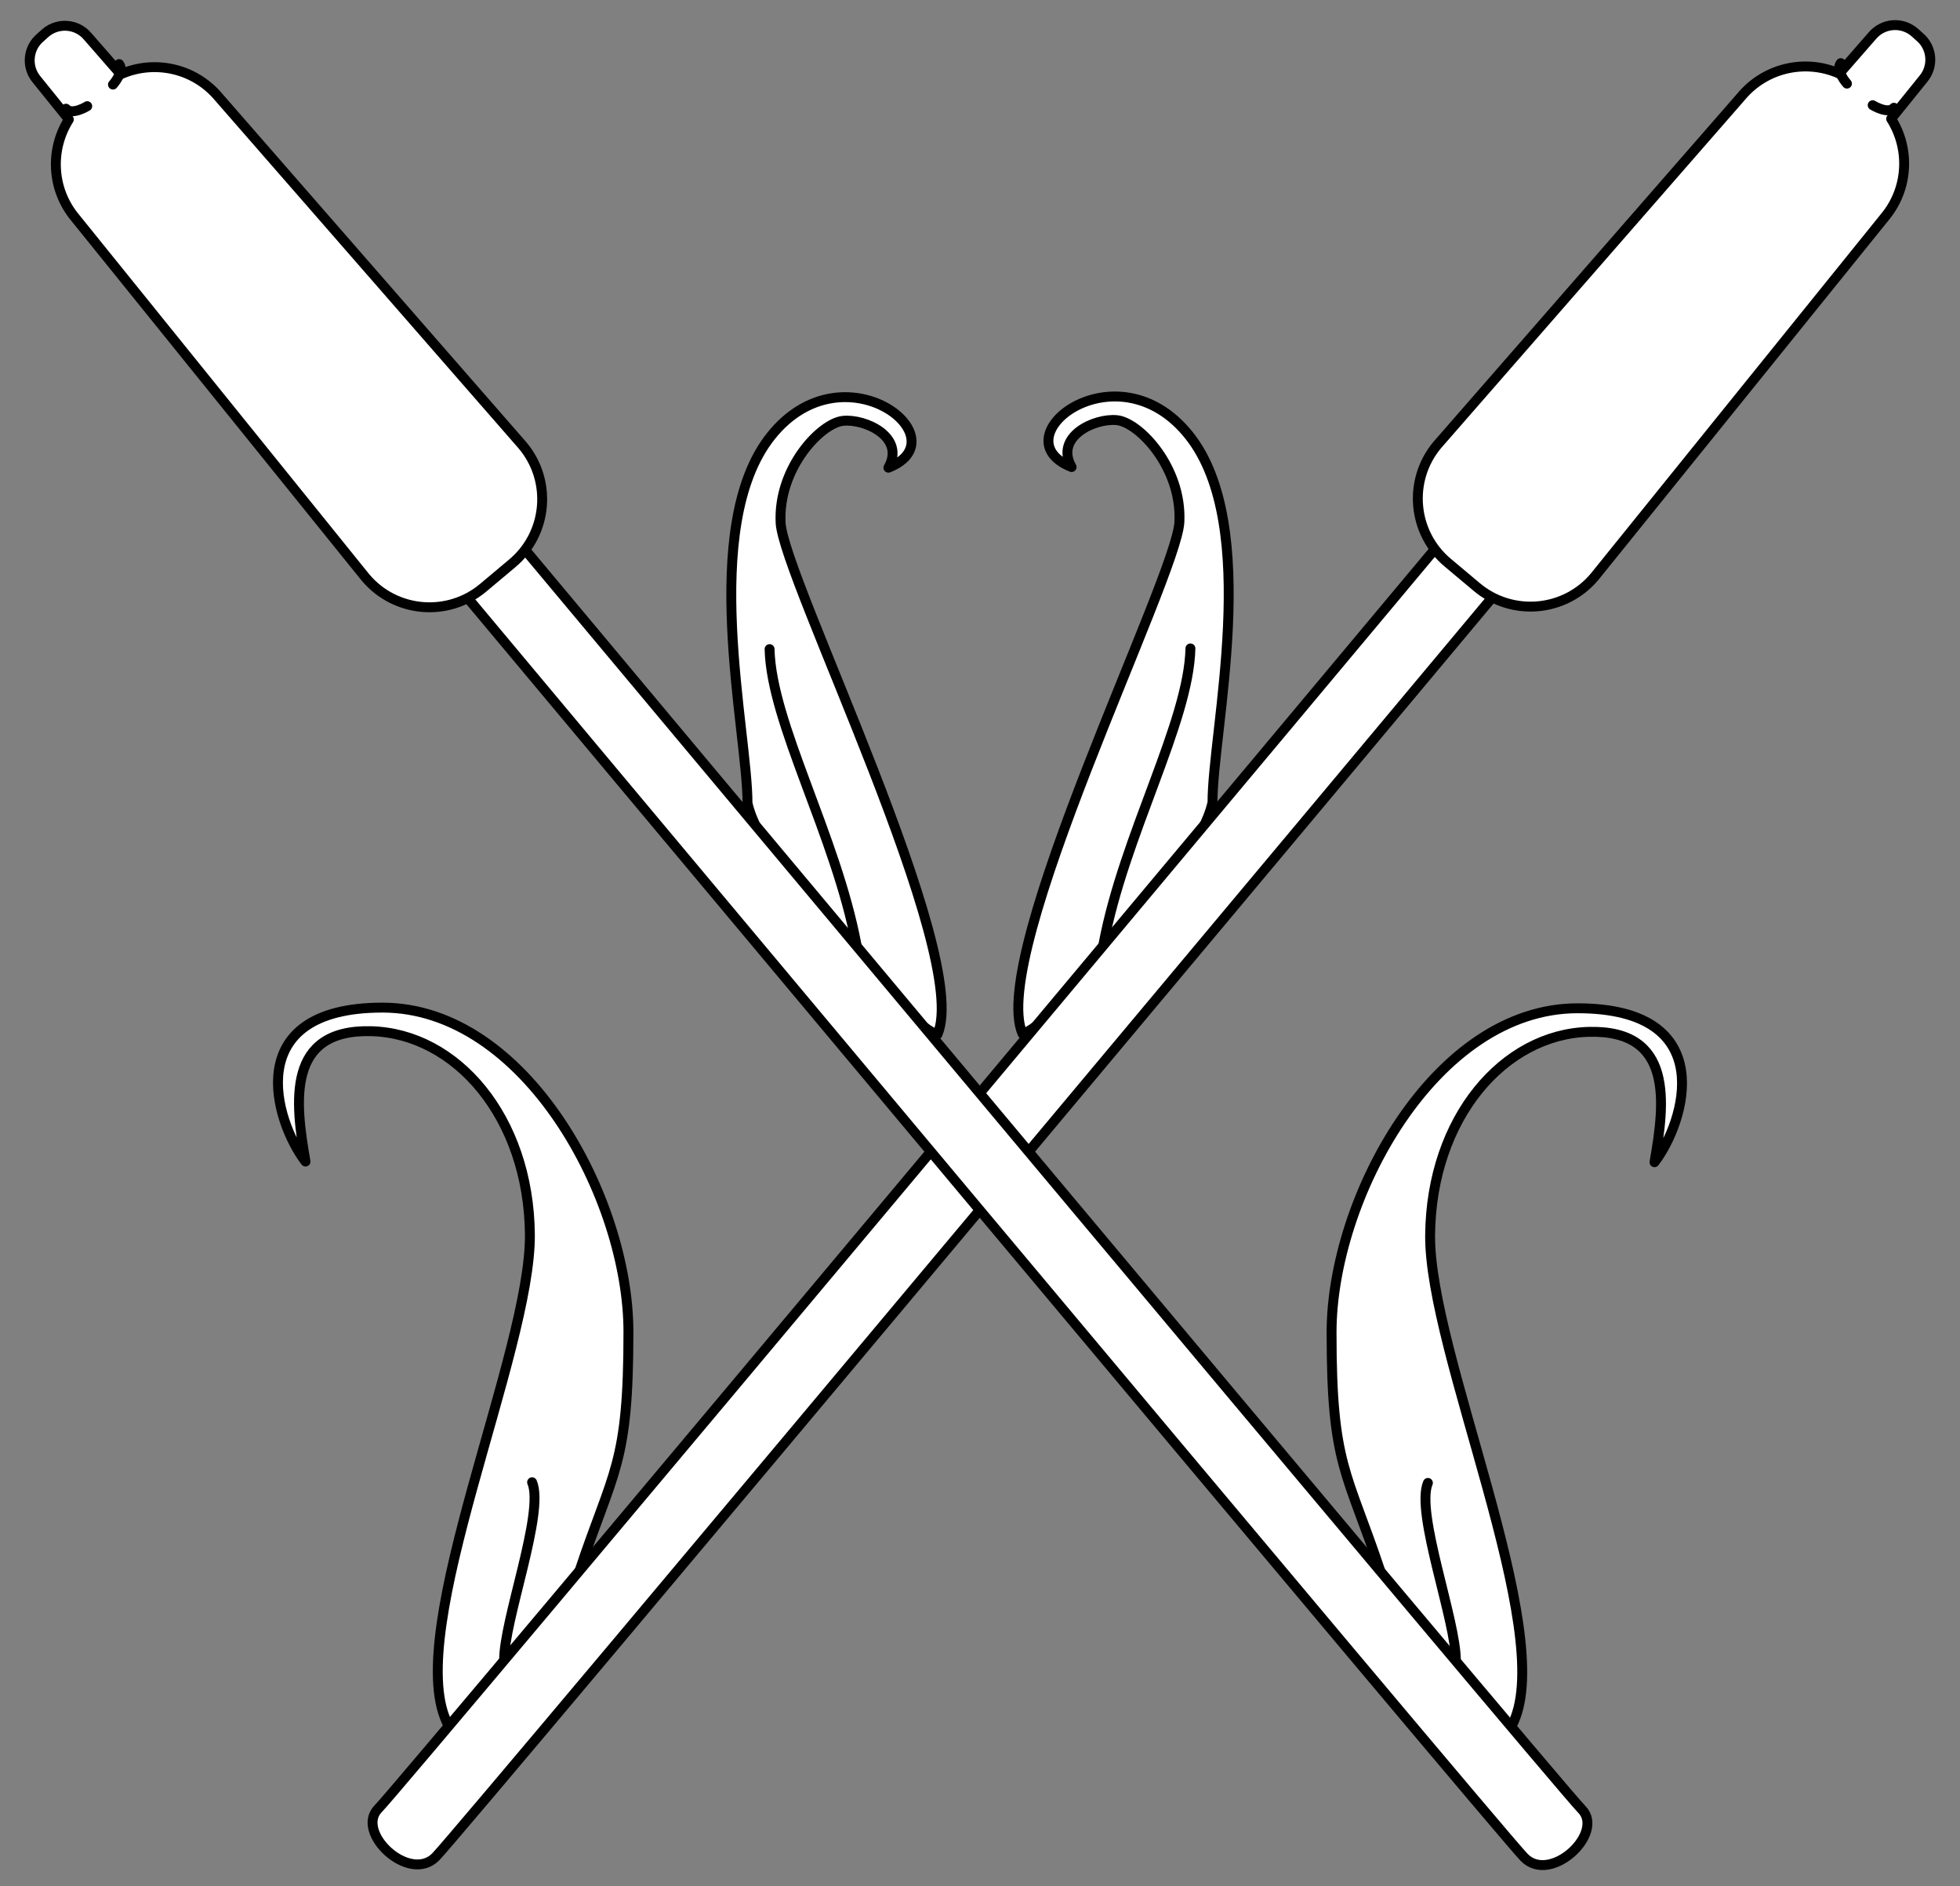
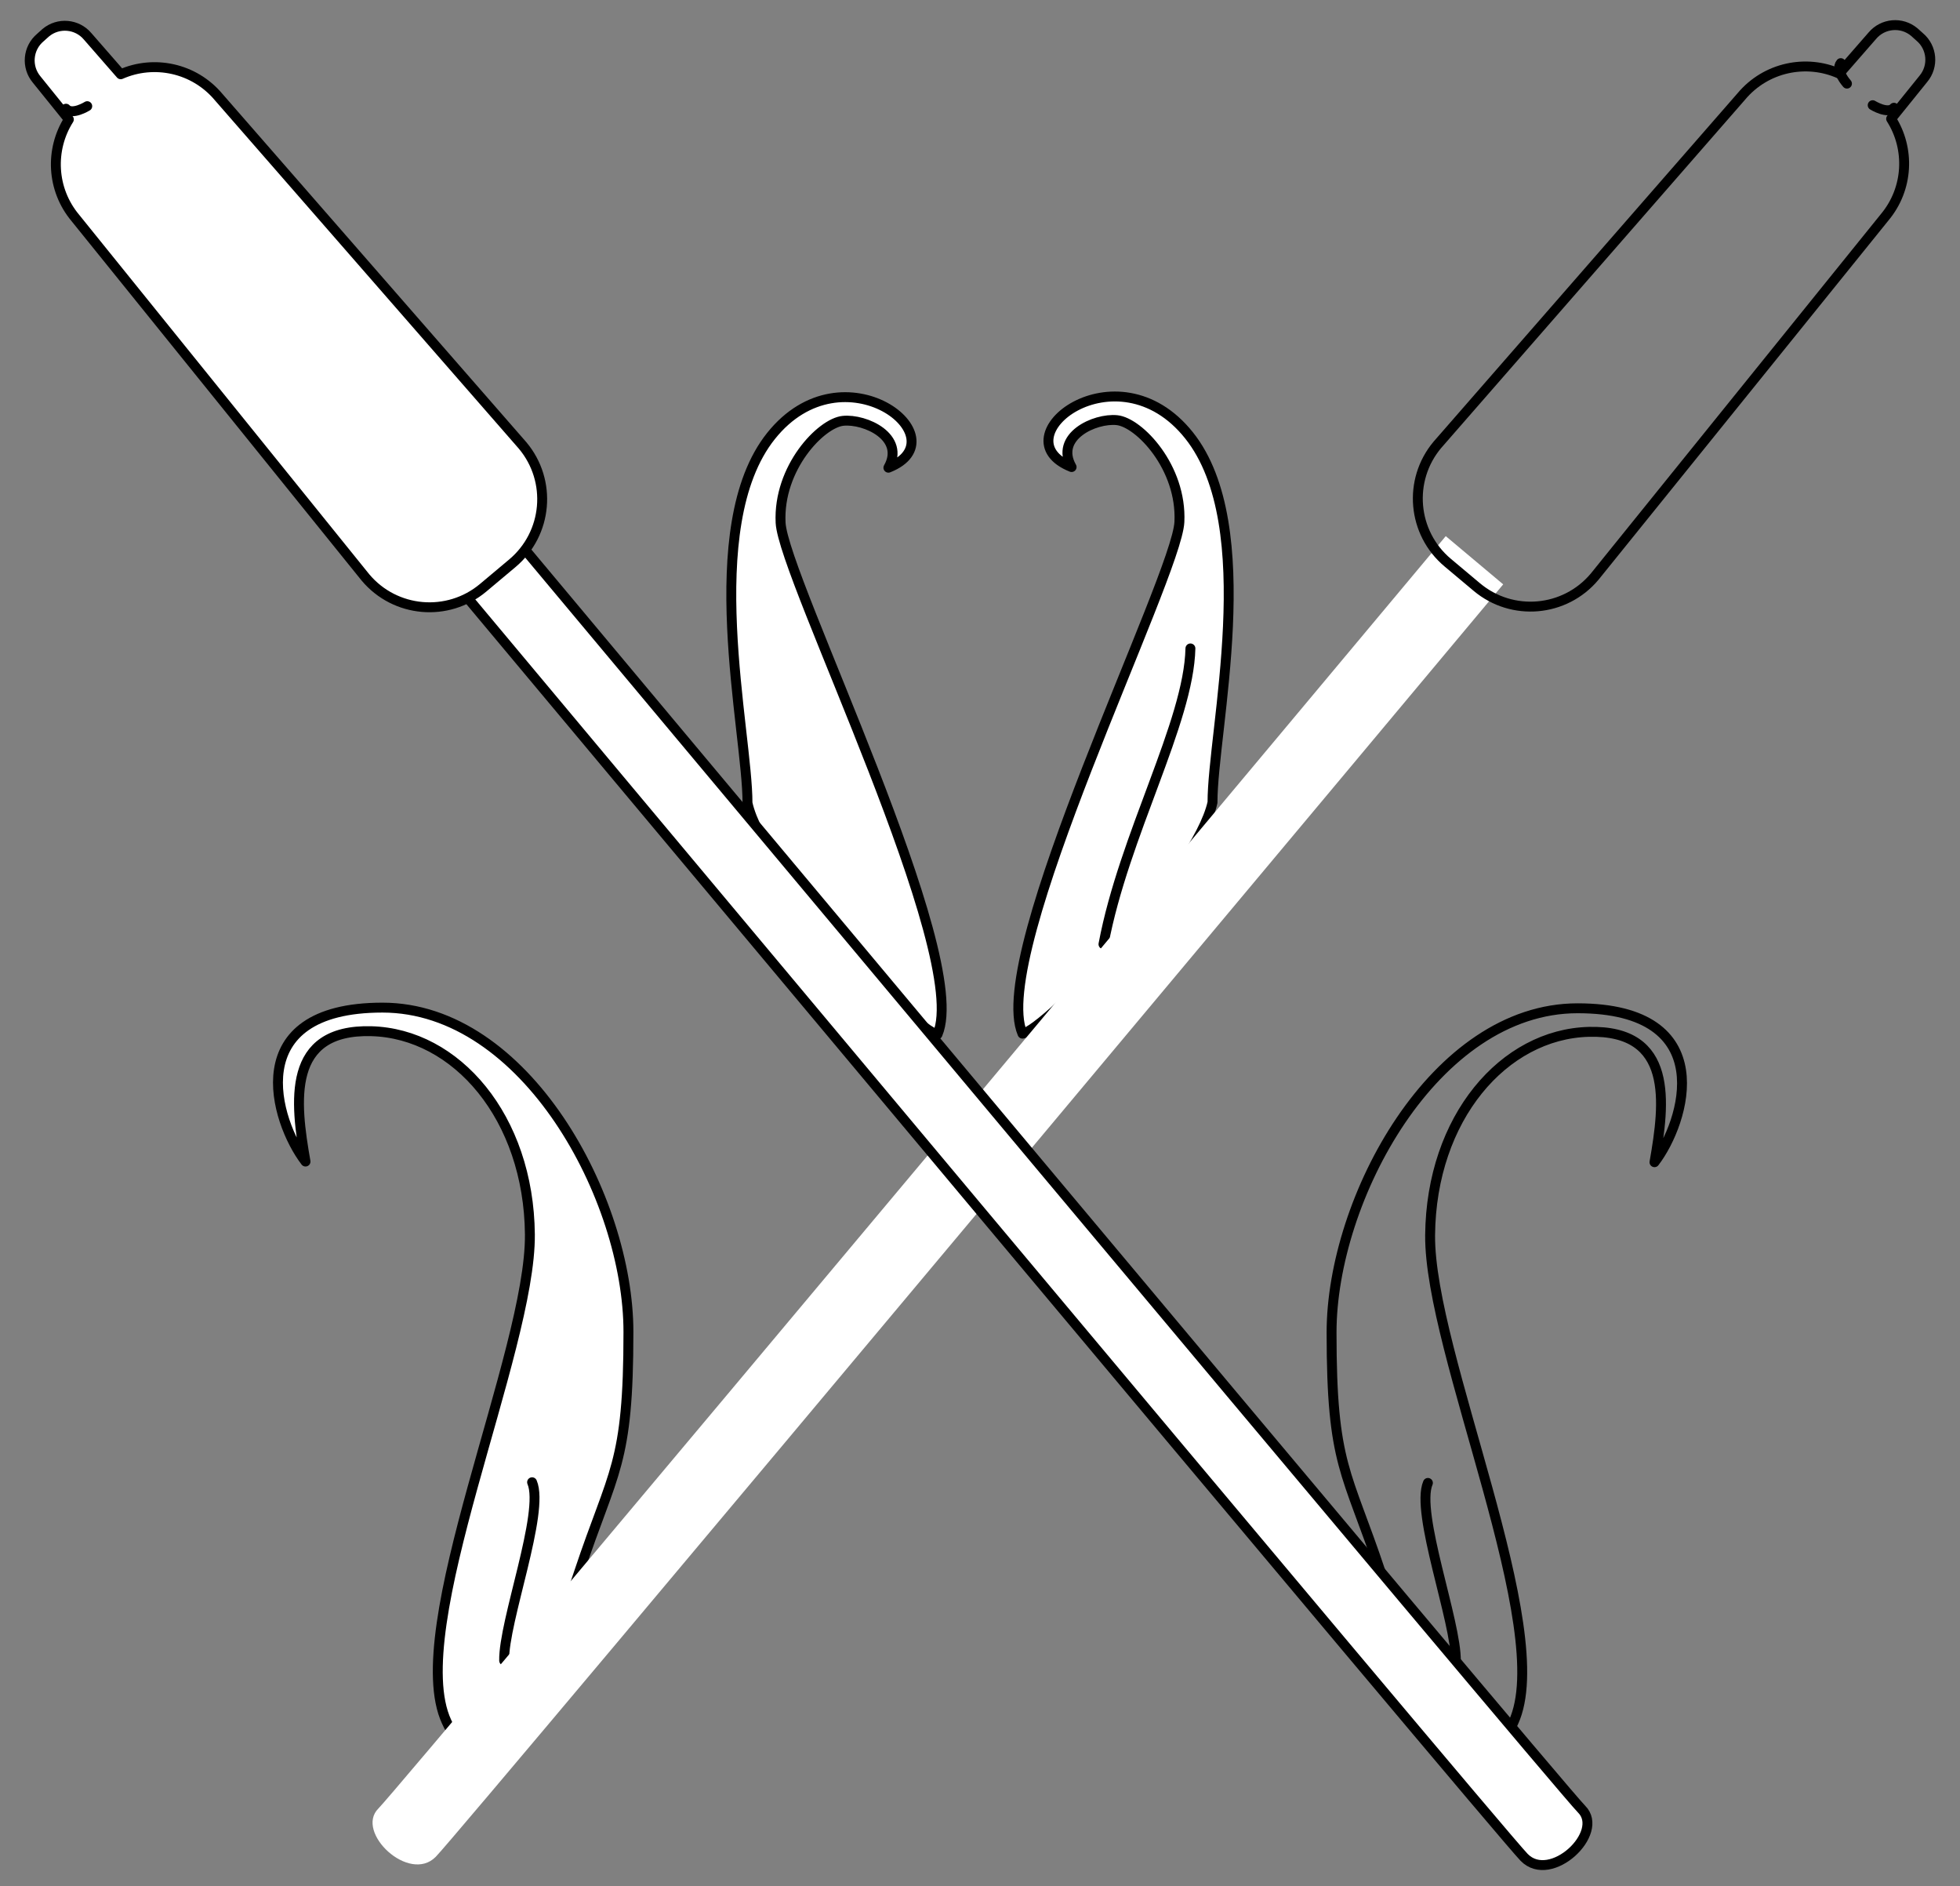
<svg xmlns="http://www.w3.org/2000/svg" version="1.1" viewBox="33.75 66.375 297 285.75" width="297" height="285.75">
  <rect x="33.75" y="66.375" width="297" height="285.75" fill="#808080" stroke="none" />
  <defs>
    <clipPath id="artboard_clip_path">
      <path d="M 33.75 66.375 L 330.75 66.375 L 330.75 341.301 L 313.875 352.125 L 33.75 352.125 Z" />
    </clipPath>
  </defs>
  <g id="Cattails,_Two,_In_Saltire" stroke="none" stroke-dasharray="none" stroke-opacity="1" fill="none" fill-opacity="1">
    <title>Cattails, Two, In Saltire</title>
    <g id="Cattails,_Two,_In_Saltire_Art" clip-path="url(#artboard_clip_path)">
      <title>Art</title>
      <g id="Group_113">
        <g id="Group_121">
          <g id="Graphic_127">
            <path d="M 80.045 242.341 C 78.454 233.287 77.128 222.256 90 222.593 C 102.872 222.93 113.876 235.618 114.044 253.371 C 114.213 271.125 94.932 313.218 101.421 327.2 C 107.911 341.182 116.32 320.075 121.503 304.528 C 126.685 288.981 128.977 288.394 128.977 268.142 C 128.977 247.891 113.369 219.021 91.705 219.021 C 70.04 219.021 75.423 236.318 80.045 242.341 Z" fill="#FFFFFF" />
            <path d="M 80.045 242.341 C 78.454 233.287 77.128 222.256 90 222.593 C 102.872 222.93 113.876 235.618 114.044 253.371 C 114.213 271.125 94.932 313.218 101.421 327.2 C 107.911 341.182 116.32 320.075 121.503 304.528 C 126.685 288.981 128.977 288.394 128.977 268.142 C 128.977 247.891 113.369 219.021 91.705 219.021 C 70.04 219.021 75.423 236.318 80.045 242.341 Z" stroke="black" stroke-linecap="round" stroke-linejoin="round" stroke-width="1.5" />
          </g>
          <g id="Line_126">
            <path d="M 114.377 290.925 C 116.32 295.459 110.033 312.003 110.144 317.941" stroke="black" stroke-linecap="round" stroke-linejoin="round" stroke-width="1.5" />
          </g>
          <g id="Graphic_125">
            <path d="M 196.131 137.129 C 193.504 132.491 199.645 129.686 202.997 130.025 C 206.348 130.365 212.862 137.154 212.465 145.453 C 212.069 153.753 183.49 210.88 188.685 222.963 C 192.189 222.48 215.159 198.539 217.482 187.931 C 217.459 177.17 224.932 146.112 213.918 132.321 C 202.903 118.53 185.005 132.733 196.131 137.129 Z" fill="#FFFFFF" />
            <path d="M 196.131 137.129 C 193.504 132.491 199.645 129.686 202.997 130.025 C 206.348 130.365 212.862 137.154 212.465 145.453 C 212.069 153.753 183.49 210.88 188.685 222.963 C 192.189 222.48 215.159 198.539 217.482 187.931 C 217.459 177.17 224.932 146.112 213.918 132.321 C 202.903 118.53 185.005 132.733 196.131 137.129 Z" stroke="black" stroke-linecap="round" stroke-linejoin="round" stroke-width="1.5" />
          </g>
          <g id="Line_124">
            <path d="M 200.96 209.415 C 204.066 192.887 213.889 175.791 214.135 164.607" stroke="black" stroke-linecap="round" stroke-linejoin="round" stroke-width="1.5" />
          </g>
          <g id="Graphic_123">
-             <path d="M 99.787 347.659 C 95.753 351.769 87.501 343.935 91.082 340.355 C 94.662 336.774 252.826 147.595 252.826 147.595 L 261.531 154.9 C 261.531 154.9 103.82 343.55 99.787 347.659 Z" fill="#FFFFFF" />
-             <path d="M 99.787 347.659 C 95.753 351.769 87.501 343.935 91.082 340.355 C 94.662 336.774 252.826 147.595 252.826 147.595 L 261.531 154.9 C 261.531 154.9 103.82 343.55 99.787 347.659 Z" stroke="black" stroke-linecap="round" stroke-linejoin="round" stroke-width="1.5" />
+             <path d="M 99.787 347.659 C 95.753 351.769 87.501 343.935 91.082 340.355 C 94.662 336.774 252.826 147.595 252.826 147.595 L 261.531 154.9 C 261.531 154.9 103.82 343.55 99.787 347.659 " fill="#FFFFFF" />
          </g>
          <g id="Graphic_122">
-             <path d="M 320.314 84.37 C 323.197 88.908 322.961 94.968 319.322 99.306 L 275.376 153.747 C 270.879 159.106 262.889 159.805 257.53 155.308 L 253.119 151.607 C 247.759 147.11 247.06 139.12 251.557 133.761 L 297.627 80.971 C 301.338 76.548 307.429 75.299 312.456 77.526 L 317.462 71.79 C 319.064 69.88 321.912 69.631 323.822 71.234 L 324.637 71.964 L 324.637 71.964 C 326.547 73.567 326.796 76.415 325.194 78.325 Z" fill="#FFFFFF" />
            <path d="M 320.314 84.37 C 323.197 88.908 322.961 94.968 319.322 99.306 L 275.376 153.747 C 270.879 159.106 262.889 159.805 257.53 155.308 L 253.119 151.607 C 247.759 147.11 247.06 139.12 251.557 133.761 L 297.627 80.971 C 301.338 76.548 307.429 75.299 312.456 77.526 L 317.462 71.79 C 319.064 69.88 321.912 69.631 323.822 71.234 L 324.637 71.964 L 324.637 71.964 C 326.547 73.567 326.796 76.415 325.194 78.325 Z" stroke="black" stroke-linecap="round" stroke-linejoin="round" stroke-width="1.5" />
          </g>
        </g>
        <g id="Group_114">
          <g id="Graphic_120">
-             <path d="M 284.455 242.441 C 286.046 233.388 287.372 222.356 274.5 222.693 C 261.628 223.03 250.624 235.718 250.456 253.472 C 250.287 271.225 269.568 313.318 263.079 327.301 C 256.589 341.283 248.18 320.175 242.997 304.628 C 237.815 289.082 235.523 288.494 235.523 268.243 C 235.523 247.991 251.131 219.121 272.795 219.121 C 294.46 219.121 289.077 236.418 284.455 242.441 Z" fill="#FFFFFF" />
            <path d="M 284.455 242.441 C 286.046 233.388 287.372 222.356 274.5 222.693 C 261.628 223.03 250.624 235.718 250.456 253.472 C 250.287 271.225 269.568 313.318 263.079 327.301 C 256.589 341.283 248.18 320.175 242.997 304.628 C 237.815 289.082 235.523 288.494 235.523 268.243 C 235.523 247.991 251.131 219.121 272.795 219.121 C 294.46 219.121 289.077 236.418 284.455 242.441 Z" stroke="black" stroke-linecap="round" stroke-linejoin="round" stroke-width="1.5" />
          </g>
          <g id="Line_119">
            <path d="M 250.123 291.025 C 248.18 295.559 254.467 312.103 254.356 318.042" stroke="black" stroke-linecap="round" stroke-linejoin="round" stroke-width="1.5" />
          </g>
          <g id="Graphic_118">
            <path d="M 168.369 137.229 C 170.996 132.591 164.855 129.787 161.503 130.126 C 158.152 130.465 151.638 137.254 152.035 145.554 C 152.431 153.853 181.01 210.98 175.815 223.064 C 172.311 222.581 149.341 198.639 147.018 188.032 C 147.041 177.27 139.568 146.213 150.582 132.422 C 161.597 118.631 179.495 132.834 168.369 137.229 Z" fill="#FFFFFF" />
            <path d="M 168.369 137.229 C 170.996 132.591 164.855 129.787 161.503 130.126 C 158.152 130.465 151.638 137.254 152.035 145.554 C 152.431 153.853 181.01 210.98 175.815 223.064 C 172.311 222.581 149.341 198.639 147.018 188.032 C 147.041 177.27 139.568 146.213 150.582 132.422 C 161.597 118.631 179.495 132.834 168.369 137.229 Z" stroke="black" stroke-linecap="round" stroke-linejoin="round" stroke-width="1.5" />
          </g>
          <g id="Line_117">
-             <path d="M 163.54 209.516 C 160.434 192.987 150.611 175.891 150.365 164.708" stroke="black" stroke-linecap="round" stroke-linejoin="round" stroke-width="1.5" />
-           </g>
+             </g>
          <g id="Graphic_116">
            <path d="M 264.713 347.76 C 268.747 351.869 276.999 344.036 273.418 340.455 C 269.838 336.875 111.674 147.696 111.674 147.696 L 102.969 155 C 102.969 155 260.68 343.65 264.713 347.76 Z" fill="#FFFFFF" />
            <path d="M 264.713 347.76 C 268.747 351.869 276.999 344.036 273.418 340.455 C 269.838 336.875 111.674 147.696 111.674 147.696 L 102.969 155 C 102.969 155 260.68 343.65 264.713 347.76 Z" stroke="black" stroke-linecap="round" stroke-linejoin="round" stroke-width="1.5" />
          </g>
          <g id="Graphic_115">
            <path d="M 44.186 84.47 C 41.303 89.008 41.539 95.069 45.178 99.406 L 89.124 153.847 C 93.621 159.207 101.611 159.906 106.97 155.409 L 111.381 151.708 C 116.741 147.211 117.44 139.22 112.943 133.861 L 66.873 81.072 C 63.162 76.649 57.071 75.4 52.044 77.626 L 47.038 71.891 C 45.436 69.981 42.588 69.731 40.678 71.334 L 39.863 72.065 L 39.863 72.065 C 37.953 73.667 37.704 76.515 39.306 78.425 Z" fill="#FFFFFF" />
            <path d="M 44.186 84.47 C 41.303 89.008 41.539 95.069 45.178 99.406 L 89.124 153.847 C 93.621 159.207 101.611 159.906 106.97 155.409 L 111.381 151.708 C 116.741 147.211 117.44 139.22 112.943 133.861 L 66.873 81.072 C 63.162 76.649 57.071 75.4 52.044 77.626 L 47.038 71.891 C 45.436 69.981 42.588 69.731 40.678 71.334 L 39.863 72.065 L 39.863 72.065 C 37.953 73.667 37.704 76.515 39.306 78.425 Z" stroke="black" stroke-linecap="round" stroke-linejoin="round" stroke-width="1.5" />
          </g>
        </g>
      </g>
      <g id="Group_130">
        <g id="Line_129">
          <path d="M 43.75 82.842 C 44.656 83.896 46.97 82.458 46.97 82.458" stroke="black" stroke-linecap="round" stroke-linejoin="round" stroke-width="1.5" />
        </g>
        <g id="Line_128">
-           <path d="M 51.805 76.083 C 52.685 77.159 50.867 79.188 50.867 79.188" stroke="black" stroke-linecap="round" stroke-linejoin="round" stroke-width="1.5" />
-         </g>
+           </g>
      </g>
      <g id="Group_131">
        <g id="Line_133">
          <path d="M 312.683 75.938 C 311.803 77.013 313.621 79.042 313.621 79.042" stroke="black" stroke-linecap="round" stroke-linejoin="round" stroke-width="1.5" />
        </g>
        <g id="Line_132">
          <path d="M 320.738 82.697 C 319.831 83.75 317.518 82.312 317.518 82.312" stroke="black" stroke-linecap="round" stroke-linejoin="round" stroke-width="1.5" />
        </g>
      </g>
    </g>
  </g>
</svg>